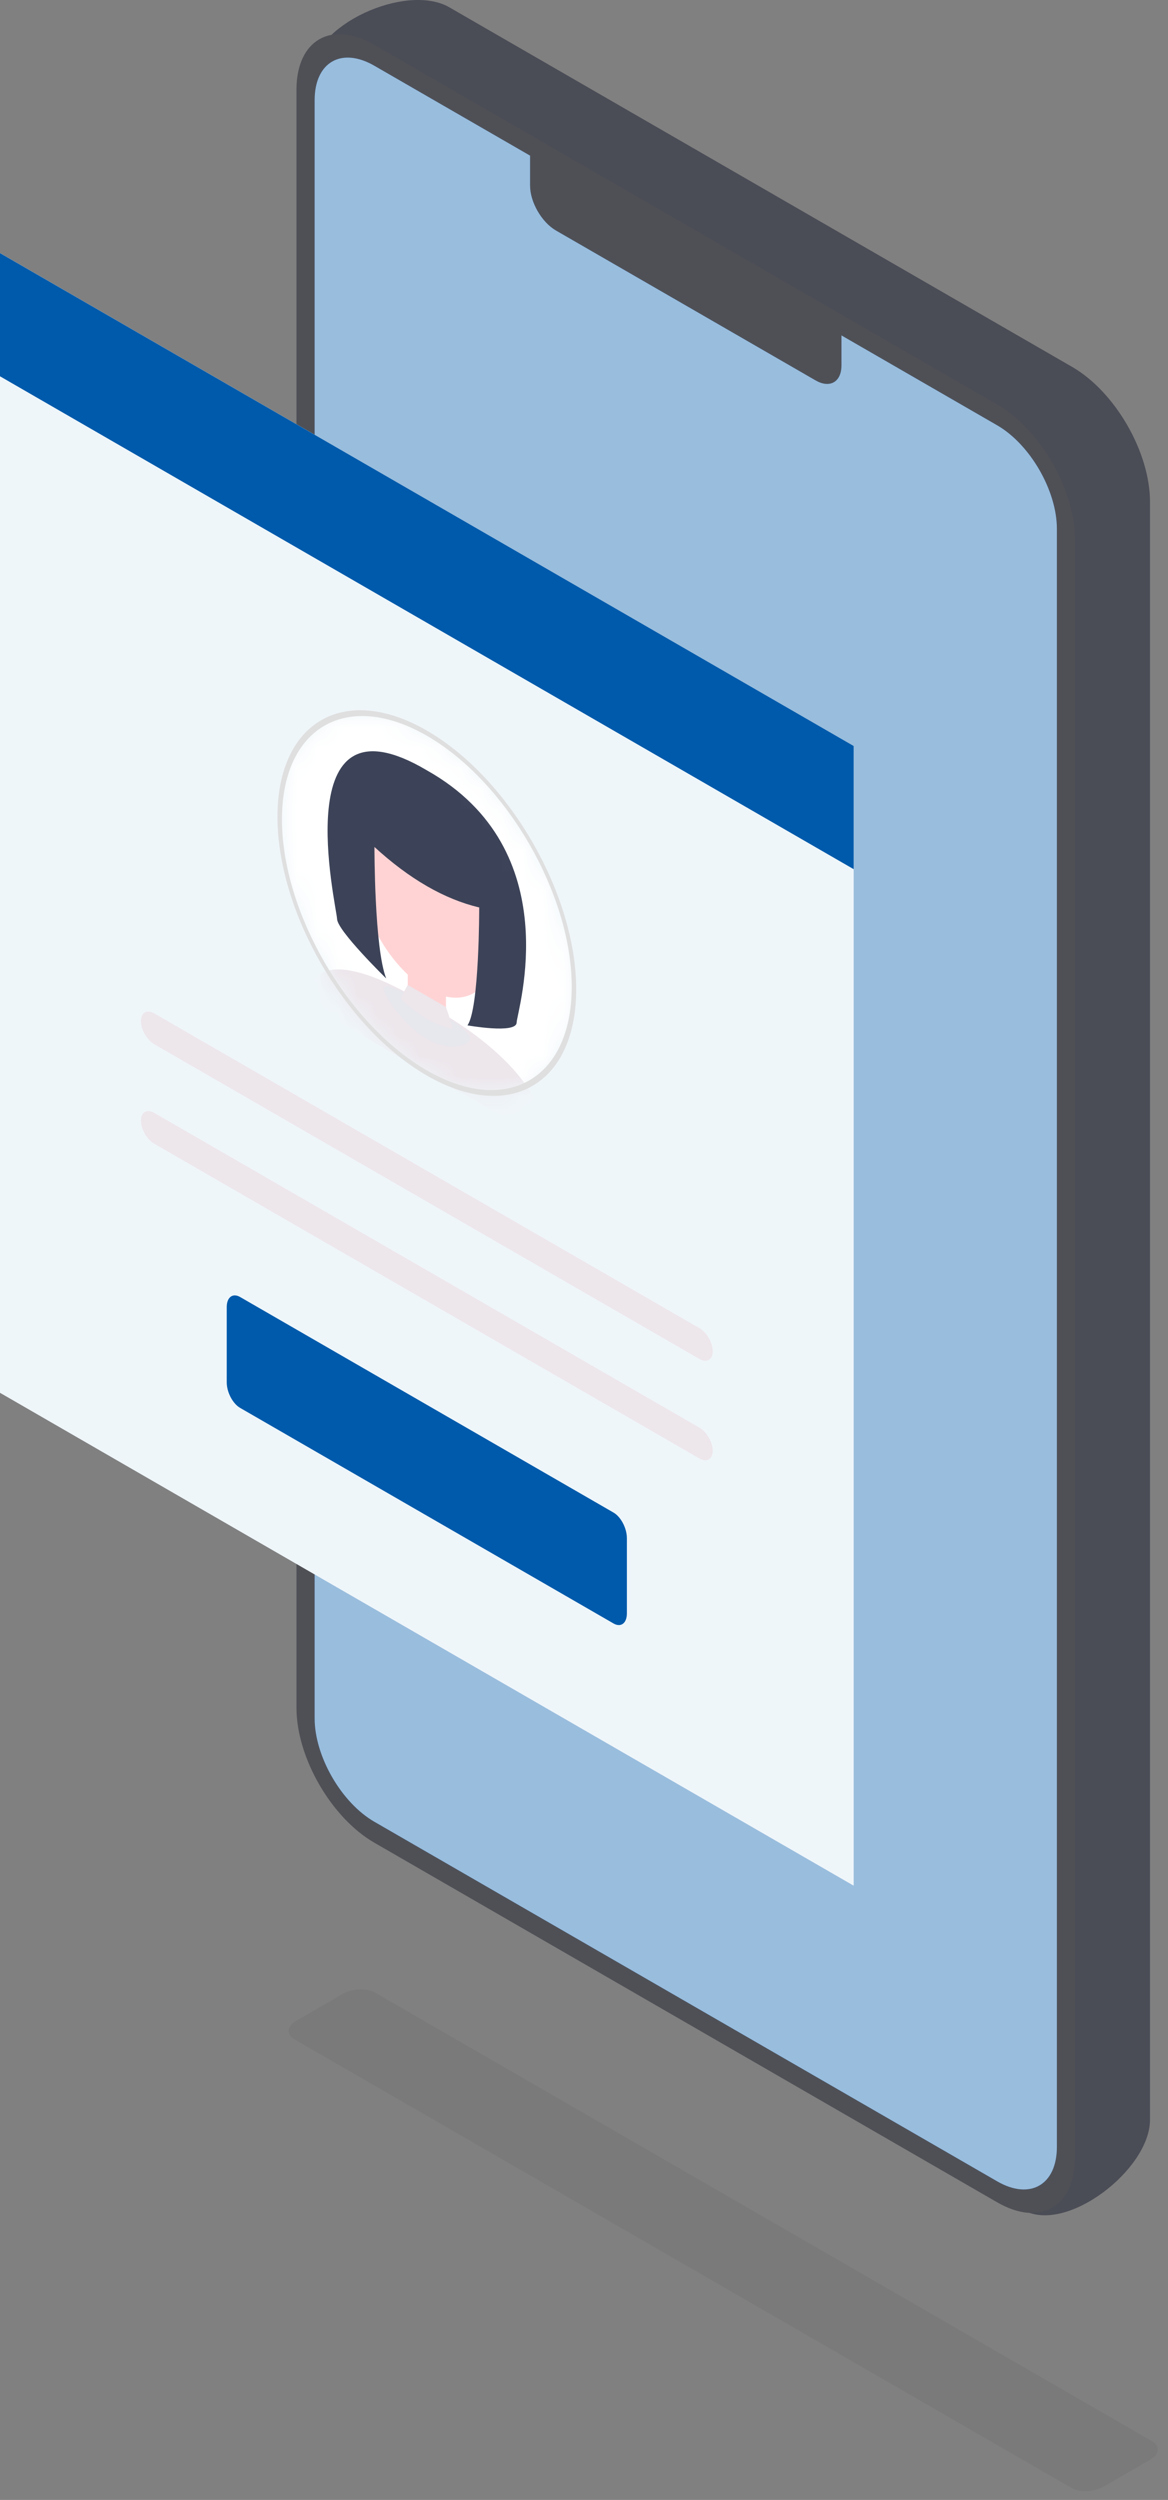
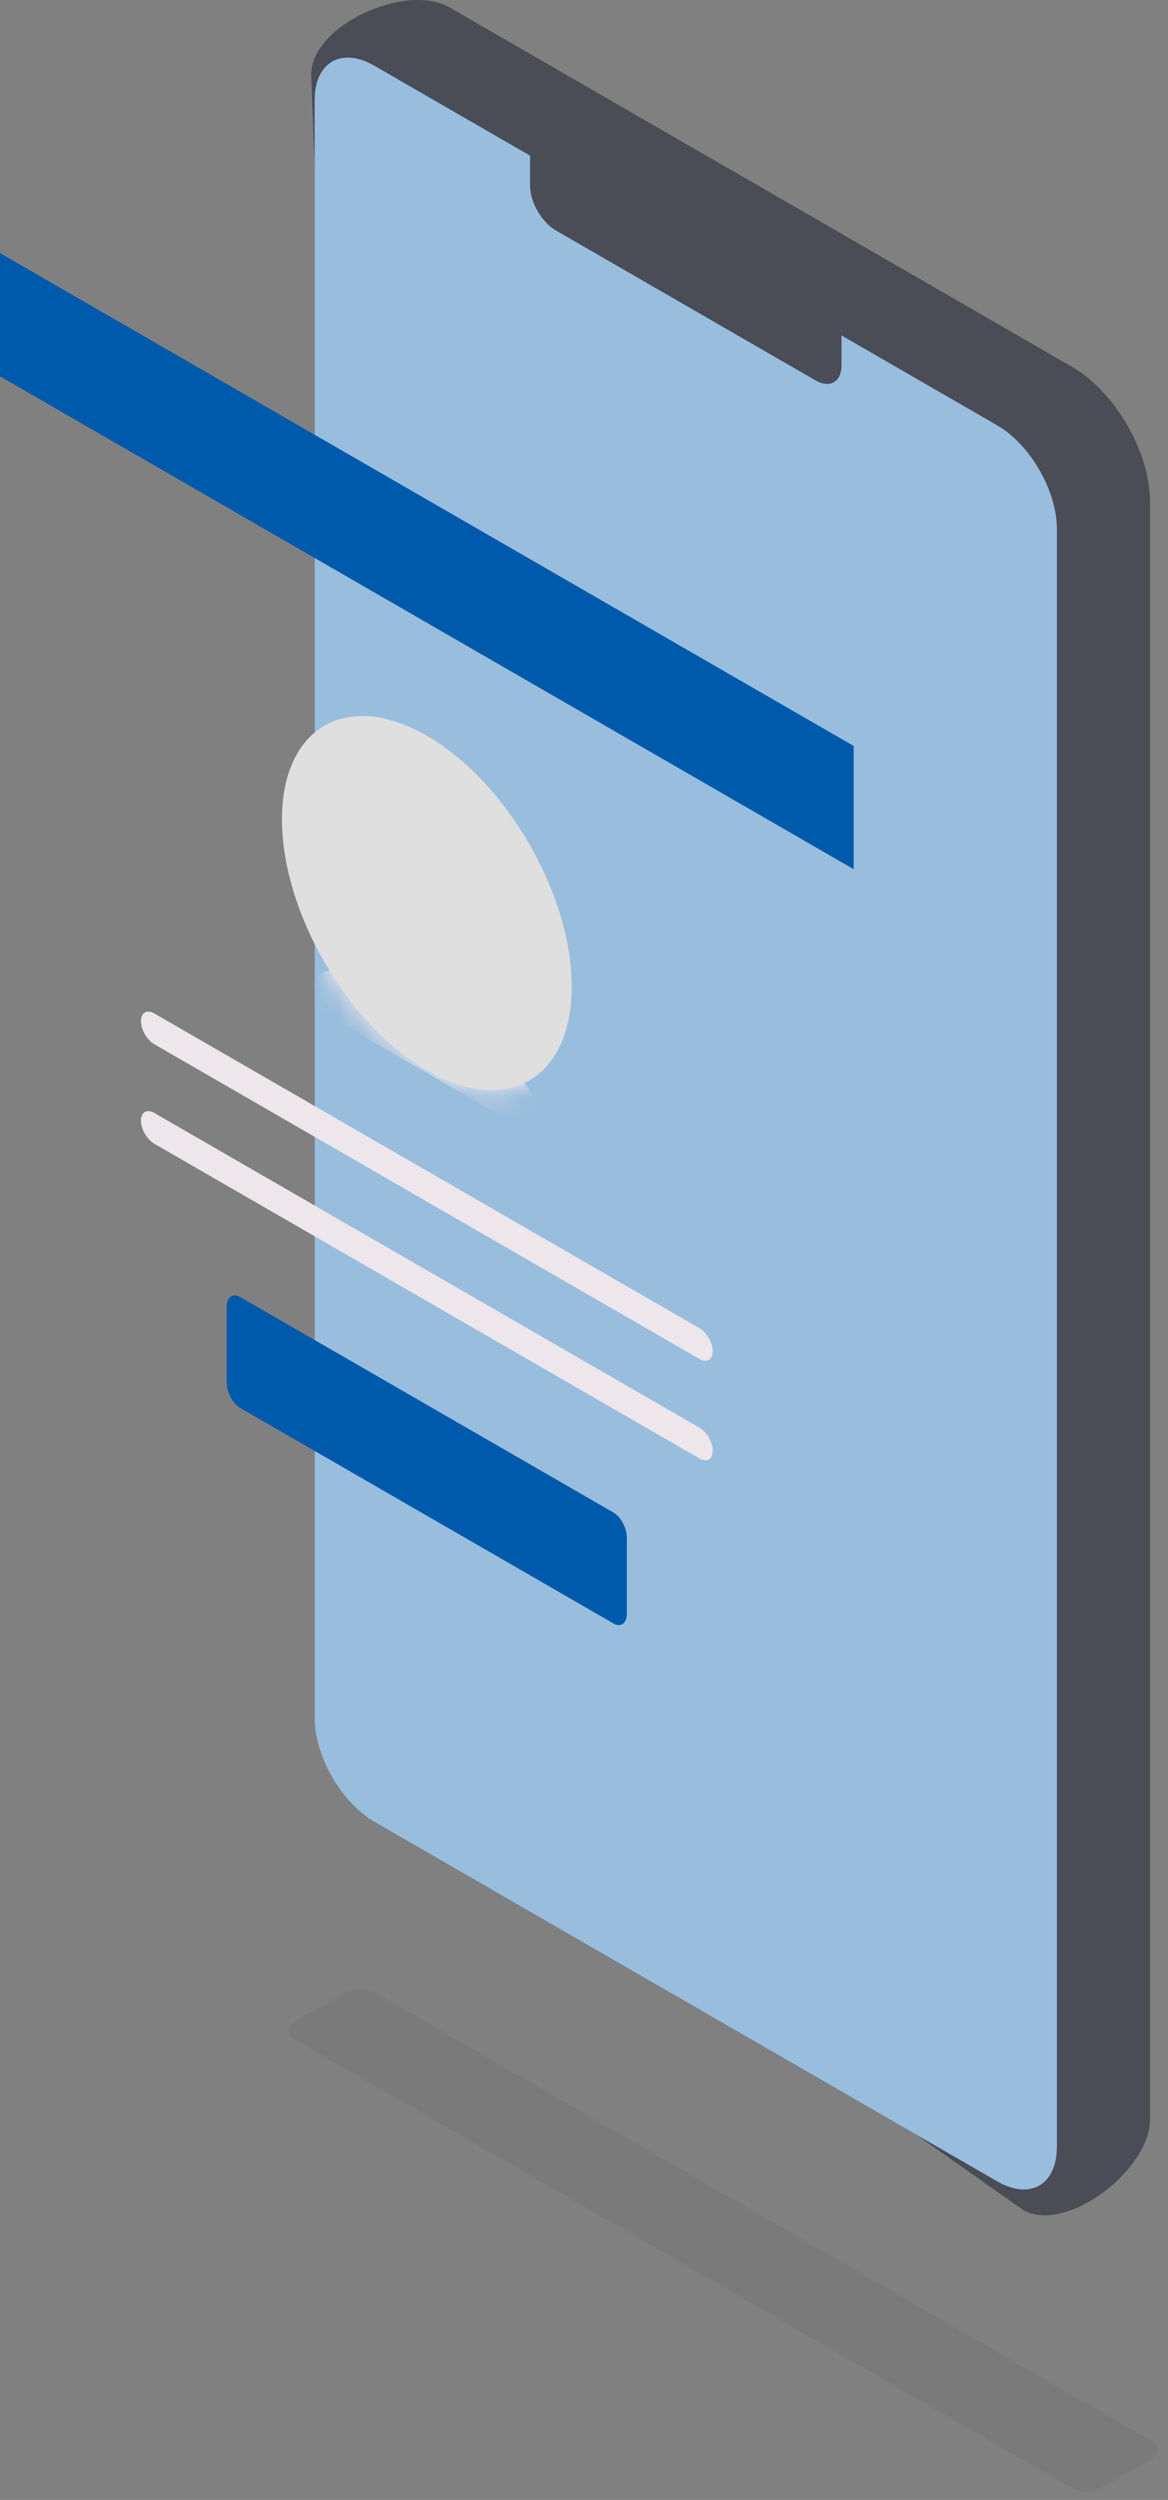
<svg xmlns="http://www.w3.org/2000/svg" width="57" height="122" fill="none">
  <rect width="100%" height="100%" fill="#808080" stroke="none" />
  <path opacity=".05" d="M52.29 121.414l-37.932-21.9c-.402-.232-.351-.638.113-.905l2.258-1.304c.464-.268 1.166-.297 1.568-.065l37.932 21.9c.402.232.352.637-.112.905l-2.259 1.304c-.464.268-1.165.297-1.567.065z" fill="#000" />
  <path d="M49.918 107.843L21.924 88.099c-2.098-1.212-3.8-4.158-3.8-6.581L15.187 3.645c0-2.423 4.64-4.5 6.738-3.29l30.396 17.55c2.098 1.211 3.8 4.158 3.8 6.58v78.969c0 2.423-4.103 5.6-6.202 4.389z" fill="#4A4C56" />
-   <path d="M48.664 107.476l-30.396-17.55c-2.098-1.21-3.8-4.157-3.8-6.58V4.377c0-2.422 1.702-3.405 3.8-2.193l30.396 17.55c2.099 1.21 3.8 4.157 3.8 6.58v78.968c0 2.423-1.701 3.405-3.8 2.194z" fill="#4F5056" />
  <path d="M51.577 104.771c0 1.854-1.306 2.609-2.913 1.681L18.268 88.903c-1.606-.927-2.913-3.19-2.913-5.045V4.889c0-1.854 1.307-2.609 2.913-1.681l7.6 4.387v1.462c0 .808.566 1.79 1.266 2.194l12.665 7.312c.7.404 1.266.077 1.266-.731v-1.463l7.6 4.388c1.605.927 2.912 3.19 2.912 5.045v78.969z" fill="#005AAB" />
  <path opacity=".6" d="M51.577 104.771c0 1.854-1.306 2.609-2.913 1.681L18.268 88.903c-1.606-.927-2.913-3.19-2.913-5.045V4.889c0-1.854 1.307-2.609 2.913-1.681l7.6 4.387v1.462c0 .808.566 1.79 1.266 2.194l12.665 7.312c.7.404 1.266.077 1.266-.731v-1.463l7.6 4.388c1.605.927 2.912 3.19 2.912 5.045v78.969z" fill="#fff" />
-   <path d="M41.66 92.023L0 67.97V12.35l41.66 24.053v55.619z" fill="#EFF6FA" />
  <path d="M41.66 42.417L0 18.364v-6.012l41.66 24.052v6.013z" fill="#005AAB" />
  <path d="M34.13 66.318L7.53 50.96c-.36-.208-.651-.713-.651-1.128 0-.415.291-.583.65-.375L34.13 64.814c.36.208.651.713.651 1.128 0 .415-.291.583-.65.376zm0 4.855L7.53 55.815c-.36-.207-.651-.712-.651-1.127 0-.415.291-.584.65-.376L34.13 69.67c.36.207.651.712.651 1.127 0 .415-.291.584-.65.376z" fill="#EDE6EB" />
  <path d="M29.942 79.228L11.717 68.706c-.36-.208-.652-.765-.652-1.245v-3.674c0-.48.292-.7.652-.492l18.225 10.521c.36.208.651.766.651 1.246v3.673c0 .48-.291.7-.651.493z" fill="#005AAB" />
  <mask id="a" style="mask-type:luminance" maskUnits="userSpaceOnUse" x="13" y="34" width="16" height="20">
    <path d="M25.908 52.865c2.804-1.62 2.804-6.869 0-11.726-2.804-4.857-7.35-7.481-10.155-5.862-2.804 1.619-2.804 6.868 0 11.725 2.805 4.857 7.351 7.482 10.155 5.863z" fill="#fff" />
  </mask>
  <g mask="url(#a)">
-     <path d="M25.908 52.865c2.804-1.619 2.804-6.869 0-11.726-2.805-4.856-7.35-7.481-10.155-5.862-2.804 1.619-2.804 6.869 0 11.725 2.805 4.857 7.351 7.482 10.155 5.863z" fill="#fff" />
    <path d="M20.83 49.032s-5.82-3.856-5.82-.029l5.82 3.36v-3.331zm0 0s5.82 2.865 5.82 6.692l-5.82-3.36v-3.332z" fill="#EDE6EB" />
-     <path d="M23.03 48.512c1.41-.698 1.566-3.252.35-5.704-1.215-2.453-3.342-3.876-4.75-3.178-1.41.698-1.566 3.252-.35 5.705 1.215 2.453 3.342 3.875 4.75 3.177z" fill="#FFD3D4" />
    <path d="M21.762 50.145L19.9 49.069v-1.798l1.863 1.075v1.799z" fill="#FFD3D4" />
    <path d="M22.937 50.682c0 .317-.943.681-2.107.01-1.163-.672-2.106-2.125-2.106-2.443 0-.318.943.111 2.106.783 1.164.672 2.107 1.332 2.107 1.65z" fill="#E7E7EE" />
    <path d="M20.83 37.592c-6.92-4.103-4.4 6.675-4.381 7.254.017.58 2.398 2.904 2.398 2.904-.583-1.487-.573-6.416-.573-6.416 1.704 1.561 3.408 2.545 5.112 2.952 0 0 .01 4.94-.574 5.753 0 0 2.382.425 2.4-.133.017-.56 2.538-8.426-4.382-12.314z" fill="#3C4358" />
-     <path d="M21.761 49.142l-.931-.537-.932-.538-.347.627c.156.32 1.279 1.036 1.279 1.036s1.123.58 1.28.441l-.349-1.029z" fill="#EDE6EB" />
  </g>
-   <path d="M20.83 52.488c-4.02-2.321-7.29-7.986-7.29-12.627 0-4.641 3.27-6.53 7.29-4.209 4.021 2.322 7.29 7.986 7.29 12.627 0 4.642-3.269 6.53-7.29 4.21zm0-16.582c-3.898-2.25-7.07-.419-7.07 4.082 0 4.5 3.172 9.996 7.07 12.247 3.898 2.25 7.071.419 7.071-4.082 0-4.502-3.173-9.997-7.07-12.247z" fill="#DFDFDF" />
+   <path d="M20.83 52.488zm0-16.582c-3.898-2.25-7.07-.419-7.07 4.082 0 4.5 3.172 9.996 7.07 12.247 3.898 2.25 7.071.419 7.071-4.082 0-4.502-3.173-9.997-7.07-12.247z" fill="#DFDFDF" />
</svg>